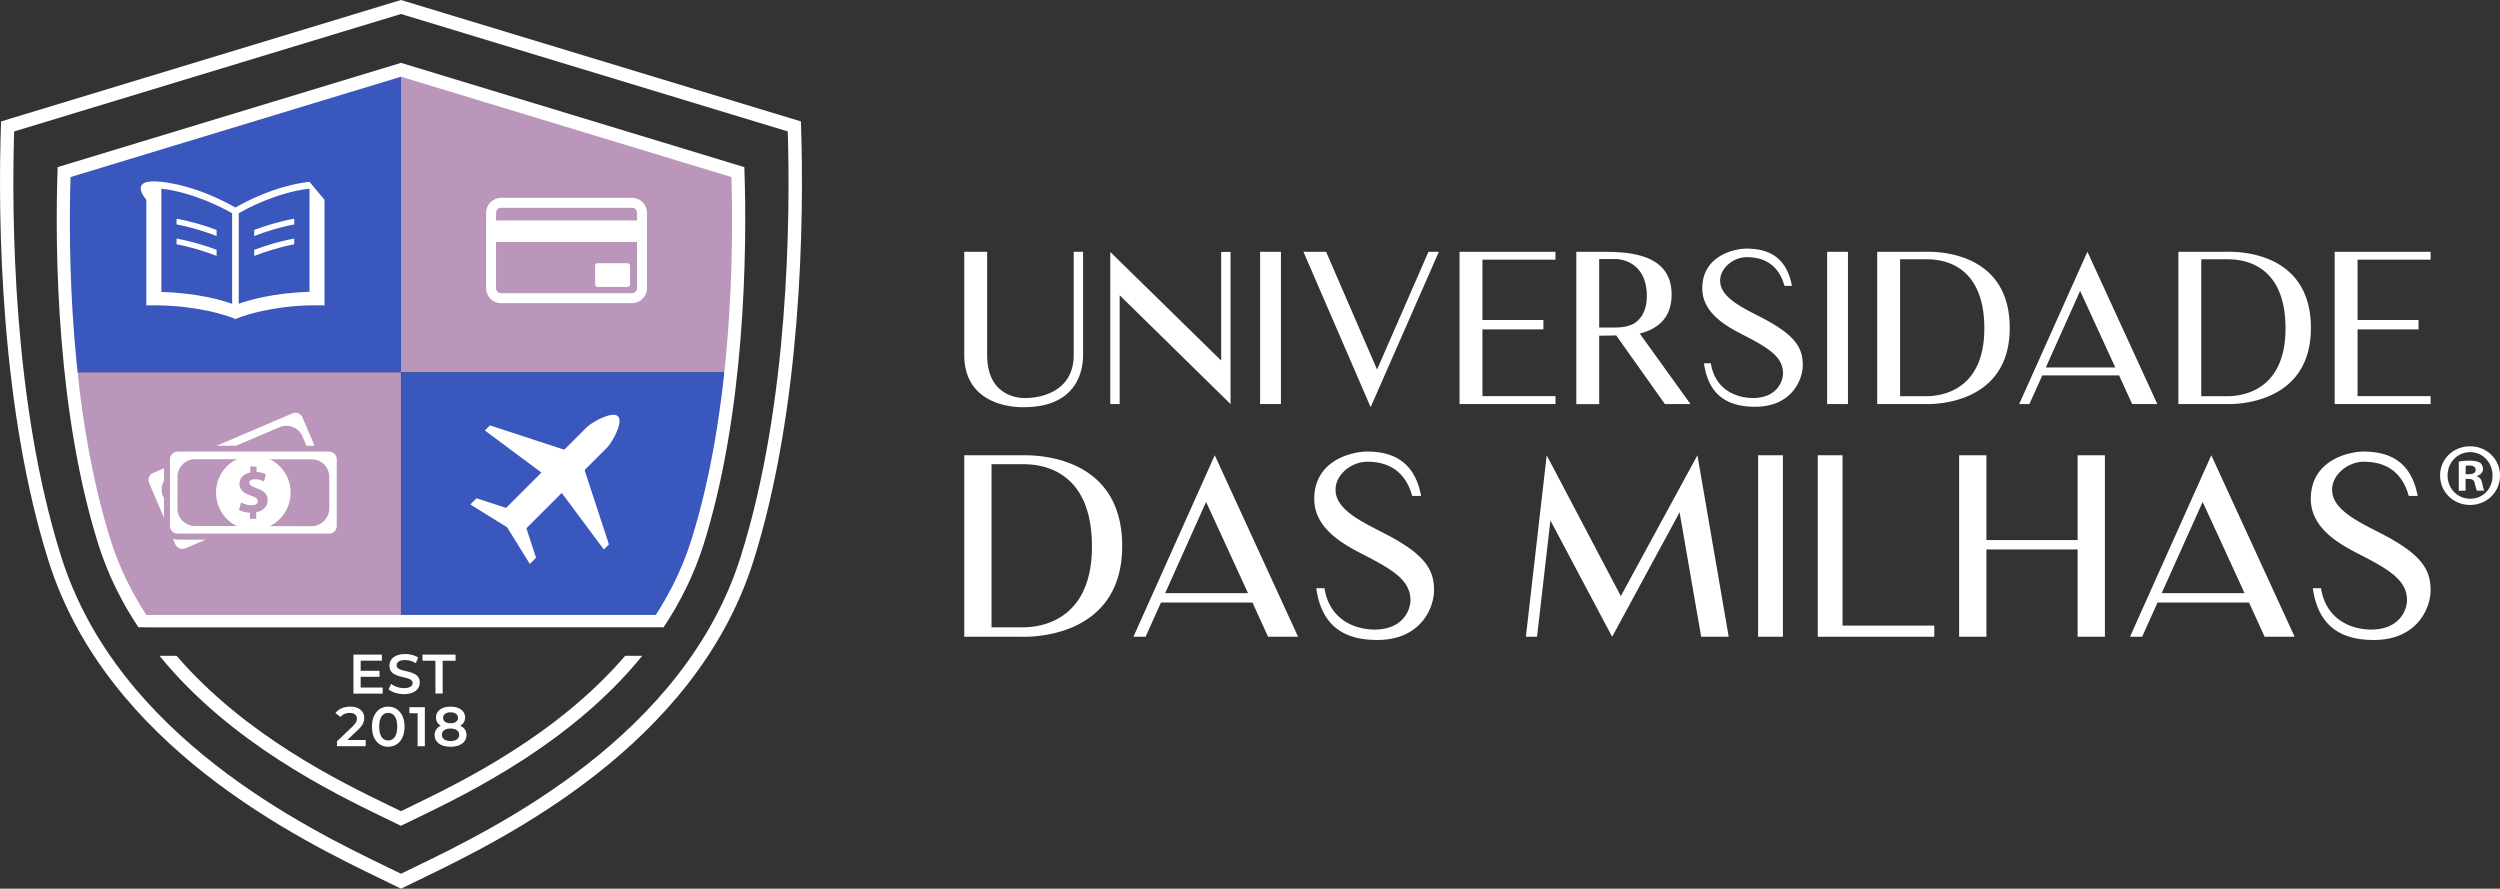
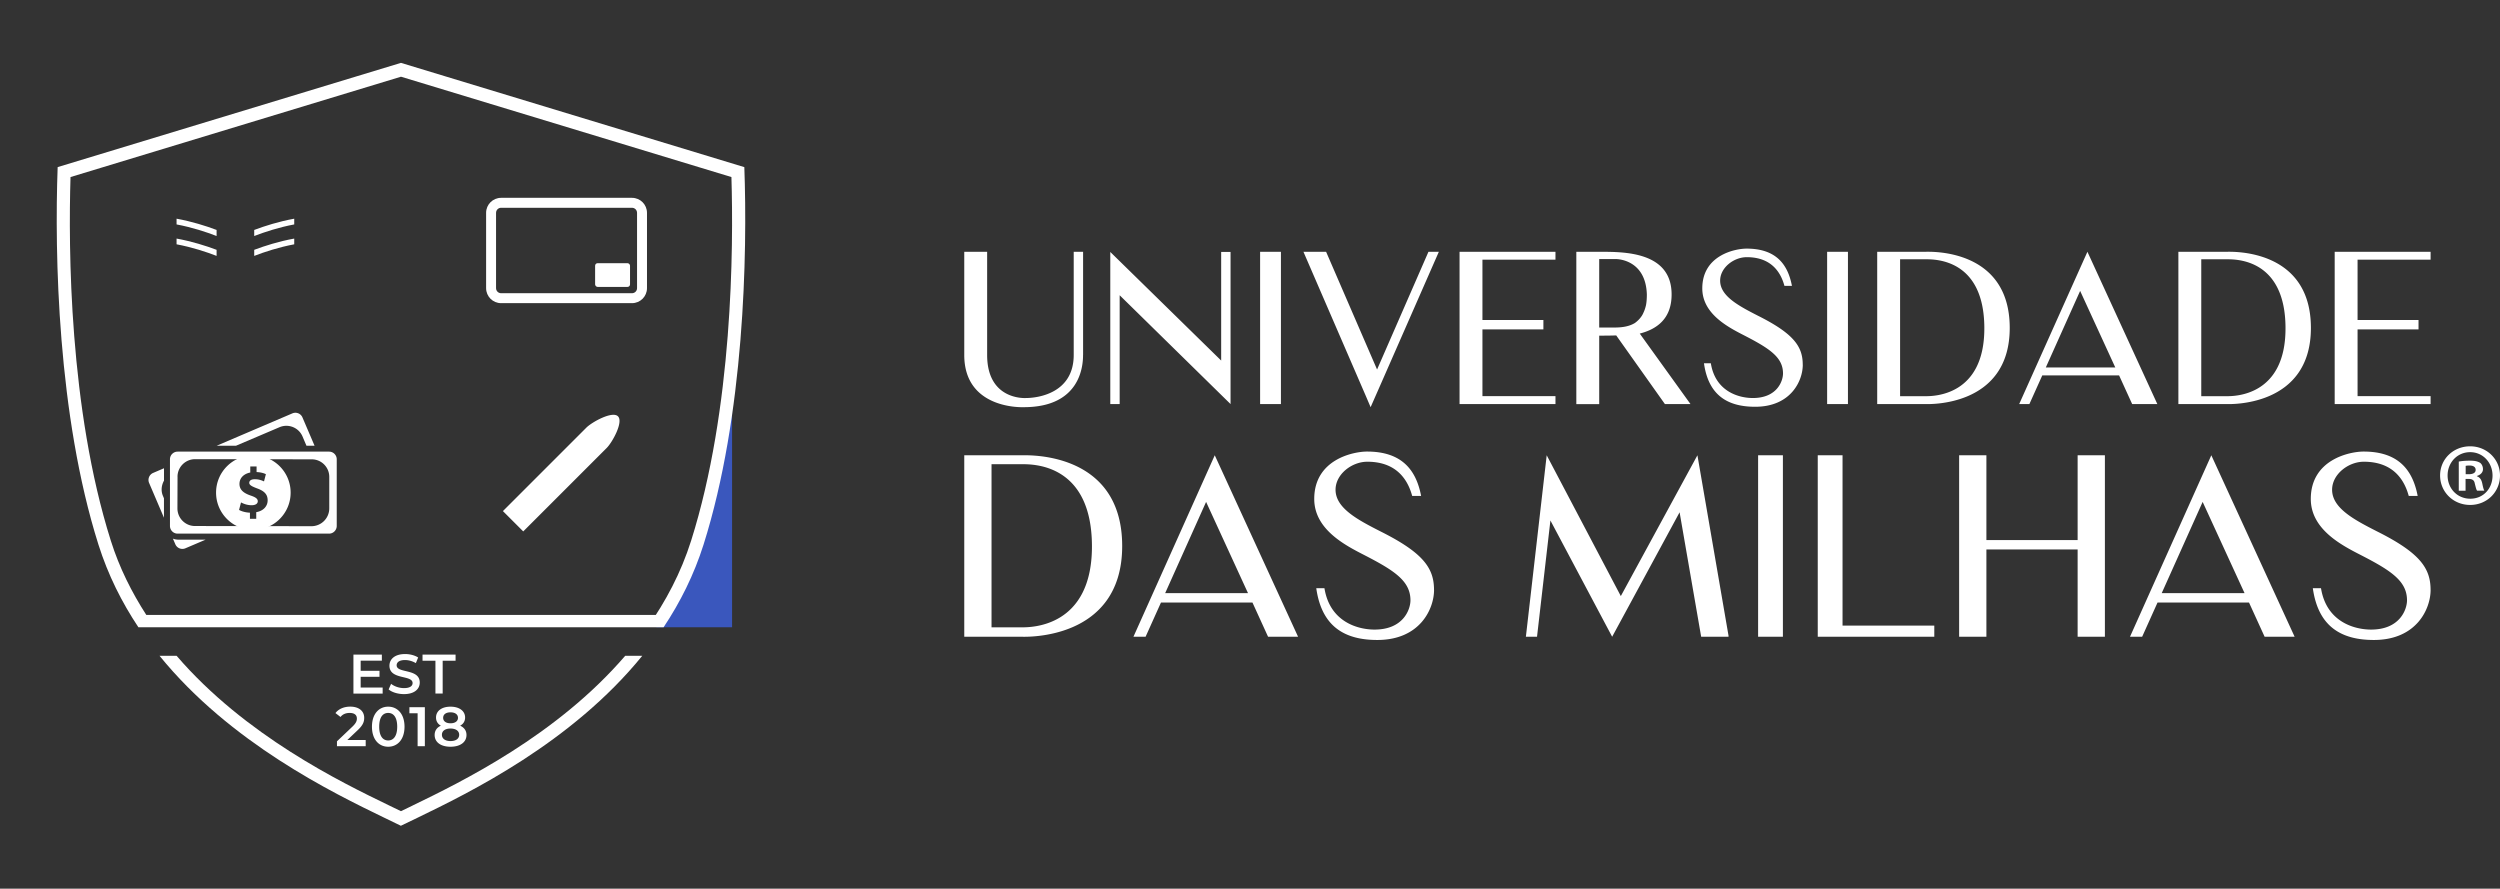
<svg xmlns="http://www.w3.org/2000/svg" id="Your_design" data-name="Your design" viewBox="0 0 666.47 236.9">
  <rect x="0" y="0" width="666.47" height="236.9" fill="#333333" stroke="none" />
  <defs>
    <style>.cls-1{fill:#fff}.cls-2{fill:#3a57bd}.cls-3{fill:#ba96bb}</style>
  </defs>
-   <path class="cls-3" d="M106.89 18.07v81.17h88.21c2.43-22.08 2.38-42.25 2-53.76l-90.21-27.4zM18.63 99.24c1.67 15.03 4.47 30.88 9.09 45.48 2.62 8.33 6.47 15.75 11.09 22.5h68.08V99.23H18.63z" />
-   <path class="cls-1" d="M106.89 3.73l103.12 31.31c.67 22.12.43 72.26-12.58 113.46-15.14 47.91-65.41 72.26-86.93 82.68l-3.61 1.75-3.62-1.76c-21.48-10.4-71.78-34.74-86.92-82.67C3.33 107.31 3.1 57.17 3.77 35.04L106.89 3.73m0-3.73L.29 32.37C-.7 59.34.26 109.4 12.95 149.58c15.61 49.41 66.89 74.22 88.8 84.82l5.15 2.5 5.17-2.5c21.89-10.6 73.17-35.41 88.78-84.82 12.69-40.18 13.64-90.24 12.66-117.21L106.89 0z" />
-   <path class="cls-2" d="M106.9 18.07v81.17H18.7c-2.43-22.08-2.38-42.25-2-53.76l90.21-27.4z" />
-   <path class="cls-2" d="M195.16 99.24c-1.67 15.03-4.47 30.88-9.09 45.48-2.62 8.33-6.47 15.75-11.09 22.5H106.9V99.23h88.26z" />
+   <path class="cls-2" d="M195.16 99.24c-1.67 15.03-4.47 30.88-9.09 45.48-2.62 8.33-6.47 15.75-11.09 22.5H106.9h88.26z" />
  <path class="cls-1" d="M109.98 214.76l-3.09 1.49-3.1-1.5c-13.03-6.3-38.42-18.66-56.71-39.92h-4.55c18.89 23.25 46.15 36.5 59.92 43.17l4.42 2.14 4.44-2.14c13.76-6.67 41.02-19.92 59.91-43.17h-4.55c-18.28 21.25-43.66 33.61-56.71 39.93zm88.43-170.21l-91.52-27.79-91.52 27.79c-.85 23.15-.03 66.13 10.87 100.63 2.56 8.11 6.25 15.43 10.66 22.05h139.04v-3.3H39c-3.88-6.02-7.18-12.56-9.46-19.8C18.43 108.93 18.22 66.1 18.8 47.2l88.1-26.75 88.09 26.75c.57 18.9.37 61.73-10.74 96.93-2.71 8.58-6.79 16.22-11.63 23.1h4.28c4.41-6.62 8.1-13.95 10.66-22.05 10.89-34.49 11.71-77.48 10.87-100.63z" />
  <path class="cls-1" d="M57.74 61.3c-2.84-1.07-6.57-2.25-10.67-3v1.53c4.14.78 7.91 2.02 10.67 3.09V61.3zm0 6.92V66.6c-2.84-1.07-6.57-2.25-10.67-3v1.53c4.14.78 7.91 2.02 10.67 3.09z" />
-   <path class="cls-1" d="M86.5 53.26l-4-4.79c-9.31 1.04-17.7 5.67-19.74 6.86-2.04-1.19-10.43-5.82-19.74-6.86s-4 4.78-4 4.78V81.4h2.97c10.78.16 17.98 2.57 19.9 3.3.33.13.51.2.52.21l.36.16.35-.16s.19-.08.52-.21c1.86-.71 8.65-3.01 18.87-3.3h4V53.25zM61.88 80.99c-2.6-.93-9.22-2.89-18.86-3.16V50.3c8.83 1.02 16.97 5.46 18.86 6.55v24.14zm1.76 0V56.85c1.9-1.1 10.03-5.54 18.87-6.56V77.8c-9.67.27-16.27 2.25-18.87 3.18z" />
  <path class="cls-1" d="M67.77 62.92c2.75-1.06 6.52-2.31 10.67-3.09V58.3c-4.09.74-7.82 1.93-10.67 3v1.62zm0 5.3c2.75-1.06 6.52-2.31 10.67-3.09V63.6c-4.09.74-7.82 1.93-10.67 3v1.62z" />
  <rect class="cls-1" x="158.65" y="70.16" width="9.31" height="6.33" rx=".67" ry=".67" />
  <path class="cls-1" d="M168.48 80.82h-34.89c-2.21 0-4-1.79-4-4V56.74c0-2.21 1.79-4 4-4h34.89c2.21 0 4 1.79 4 4v20.08c0 2.21-1.79 4-4 4zm-34.89-25.43c-.75 0-1.35.61-1.35 1.35v20.08c0 .75.61 1.35 1.35 1.35h34.89c.75 0 1.35-.61 1.35-1.35V56.74c0-.75-.61-1.35-1.35-1.35h-34.89z" />
-   <path class="cls-1" d="M129.81 58.77h40.81v5.73h-40.81zm-.55 55.99l18.18 13.54 13.53 18.18 1.36-1.36-7.83-23.89-23.89-7.83-1.35 1.36zm9.73 21.98l-11.95-3.91-1.65 1.66 9.79 6.07 6.07 9.79 1.65-1.66-3.91-11.95z" />
  <path class="cls-1" d="M139.49 141.67l-5.42-5.42 22.24-22.24c1.5-1.5 6.95-4.52 8.44-3.02 1.5 1.5-1.52 6.95-3.02 8.44l-22.24 22.24zm-51.76.59H47.35c-1.13 0-2.04-.92-2.04-2.05v-17.77c0-1.13.92-2.04 2.04-2.04h40.38c1.13 0 2.04.92 2.04 2.04v17.77c0 1.13-.92 2.05-2.04 2.05zm-40.4-15.19l-.03 8.46c0 2.59 2.09 4.7 4.68 4.7l31.05.05a4.76 4.76 0 0 0 4.75-4.75v-8.4a4.68 4.68 0 0 0-4.68-4.68l-31.09-.04c-2.58 0-4.68 2.09-4.69 4.67z" />
  <path class="cls-1" d="M67.54 121.39c-5.49 0-9.94 4.45-9.94 9.94s4.45 9.94 9.94 9.94 9.94-4.45 9.94-9.94-4.45-9.94-9.94-9.94zm.77 15.17v1.74h-1.68v-1.62c-1.14-.05-2.25-.36-2.9-.74l.52-2c.72.39 1.73.75 2.83.75.97 0 1.64-.38 1.64-1.06 0-.65-.55-1.06-1.81-1.49-1.83-.62-3.07-1.47-3.07-3.13 0-1.5 1.06-2.68 2.88-3.04v-1.62h1.68v1.5c1.14.05 1.92.29 2.48.56l-.5 1.93c-.44-.19-1.23-.58-2.46-.58-1.11 0-1.47.48-1.47.96 0 .56.6.92 2.05 1.47 2.03.72 2.85 1.66 2.85 3.19s-1.08 2.82-3.04 3.16zm-5.38-17.74l11.58-4.93c2.38-1.01 5.13.09 6.14 2.47l1.05 2.47h2.16l-3.23-7.55a2.042 2.042 0 0 0-2.68-1.08l-20.17 8.62h5.13zm-19.21 14.05l-.28-.67c-.59-1.38-.39-2.85.28-4.07v-3.3l-2.89 1.24a2.042 2.042 0 0 0-1.08 2.68l3.96 9.27v-5.15zm3.63 10.98c-.44 0-.86-.11-1.25-.25l.64 1.49a2.045 2.045 0 0 0 2.68 1.08l5.41-2.31h-7.48zm54.66 39.43v1.62h-7.79v-10.39h7.58v1.62h-5.65v2.7h5.02v1.59h-5.02v2.86h5.86zm1.59.52l.66-1.5c.83.67 2.15 1.14 3.43 1.14 1.62 0 2.3-.58 2.3-1.35 0-2.24-6.17-.77-6.17-4.63 0-1.67 1.34-3.1 4.19-3.1 1.25 0 2.55.33 3.46.92l-.61 1.5c-.94-.55-1.96-.82-2.87-.82-1.6 0-2.25.63-2.25 1.41 0 2.21 6.16.77 6.16 4.59 0 1.66-1.35 3.08-4.2 3.08-1.62 0-3.24-.5-4.09-1.25zm12.48-7.66h-3.44v-1.63h8.81v1.63h-3.44v8.75h-1.93v-8.75zm-18.59 21.15v1.63h-7.66v-1.29l4.12-3.92c1.01-.96 1.19-1.57 1.19-2.15 0-.95-.65-1.5-1.93-1.5-1.01 0-1.86.34-2.43 1.08l-1.35-1.04c.8-1.08 2.24-1.72 3.95-1.72 2.25 0 3.71 1.14 3.71 2.98 0 1.01-.28 1.93-1.72 3.28l-2.78 2.64h4.9zm1.67-3.56c0-3.41 1.87-5.34 4.33-5.34s4.35 1.93 4.35 5.34-1.87 5.34-4.35 5.34-4.33-1.93-4.33-5.34zm6.73 0c0-2.51-.98-3.67-2.41-3.67s-2.39 1.16-2.39 3.67.98 3.67 2.39 3.67 2.41-1.16 2.41-3.67zm7.37-5.2v10.39h-1.93v-8.77h-2.19v-1.62h4.13zm11.1 7.41c0 1.93-1.68 3.13-4.26 3.13s-4.23-1.2-4.23-3.13c0-1.14.59-1.99 1.66-2.48-.83-.46-1.29-1.2-1.29-2.18 0-1.78 1.56-2.89 3.86-2.89s3.89 1.11 3.89 2.89c0 .98-.47 1.72-1.32 2.18 1.08.49 1.69 1.33 1.69 2.48zm-1.95-.06c0-1.02-.89-1.66-2.31-1.66s-2.29.64-2.29 1.66.86 1.68 2.29 1.68 2.31-.62 2.31-1.68zm-4.27-4.51c0 .89.74 1.45 1.96 1.45s1.99-.56 1.99-1.45c0-.94-.8-1.47-1.99-1.47s-1.96.53-1.96 1.47zm170.59-96.74c0 2.5-.44 13.92-15.81 13.92 0 0-15.86.78-15.86-13.92V67.12h6.1v27.51c0 12.2 10.32 11.48 10.32 11.48 3.22 0 12.76-1.28 12.76-11.48V67.12h2.5v27.51zm39.32 13.09l-29.56-29.01v29.01h-2.5V67.17l29.56 28.95V67.17h2.5v40.55zm13.43 0h-5.55v-40.6h5.55v40.6zm42.1-40.6l-15.14 34.5-3.05 6.93-1.33-3.11-16.58-38.32h6.04l13.59 31.39 13.7-31.39h2.77zm31.09 38.49v2.11H389.1v-40.6h25.57v2.11H395.2v16.08h16.25v2.5H395.2v17.8h19.47zm16.21-16.19c-1.66.06-3.22.06-4.55.06v18.25h-6.1v-40.6h6.1c6.38 0 19.3-.17 19.3 11.37 0 6.49-3.94 9.26-8.49 10.43l13.53 18.8h-6.82l-12.98-18.3zm1.99-2.28c1.05-.16 2.11-.5 3-1.05.44-.33.83-.67 1.22-1.11s.78-1 1-1.55c.33-.67.56-1.39.72-2.11.17-.89.22-1.89.22-2.83-.28-8.82-7.1-9.43-8.32-9.43h-4.38v18.25h4.38c.72 0 1.44-.06 2.16-.17zm47.73 10.1c0 4.21-3.11 11.2-12.7 11.2-7.6 0-12.48-3.27-13.64-11.59h1.83c1.22 7.6 7.54 9.26 11.2 9.26 6.49 0 8.04-4.55 8.04-6.55 0-4.27-3.5-6.6-10.15-10.04-4.21-2.16-11.37-5.71-11.37-12.64 0-8.82 8.71-10.6 11.81-10.6 7.77 0 10.98 4.1 12.09 9.93h-2c-.83-3.05-3.05-7.65-10.04-7.65-3.44 0-7.1 2.77-7.1 6.27 0 4.1 4.94 6.71 10.04 9.32 9.65 4.83 11.98 8.26 11.98 13.09zm12.04 10.48h-5.55v-40.6h5.55v40.6zm43.13-20.3c0 21.24-21.91 20.3-22.41 20.3h-12.92v-40.6h12.92c.5.05 22.41-1.28 22.41 20.3zm-6.77 0c-.06-18.3-12.98-18.3-15.64-18.3h-6.82v36.5h6.82c2.11 0 15.7-.06 15.64-18.19zm9.29 20.3l18.19-40.6 18.64 40.6h-6.71l-3.49-7.65h-20.47l-3.44 7.65h-2.72zm7.1-9.76h18.52l-9.37-20.41-9.15 20.41zm70.67-10.54c0 21.24-21.91 20.3-22.41 20.3h-12.92v-40.6h12.92c.5.05 22.41-1.28 22.41 20.3zm-6.77 0c-.06-18.3-12.98-18.3-15.64-18.3h-6.82v36.5h6.82c2.11 0 15.7-.06 15.64-18.19zm38.68 18.19v2.11H622.4v-40.6h25.57v2.11H628.5v16.08h16.25v2.5H628.5v17.8h19.47zm-348.81 39.95c0 25.32-26.11 24.19-26.7 24.19h-15.4v-48.38h15.4c.6.06 26.7-1.52 26.7 24.19zm-8.06 0c-.07-21.81-15.47-21.81-18.64-21.81h-8.13v43.49h8.13c2.51 0 18.7-.07 18.64-21.68zm11.06 24.19l21.68-48.38 22.21 48.38h-8l-4.16-9.12H309.5l-4.1 9.12h-3.24zm8.46-11.63h22.08l-11.17-24.32-10.91 24.32zm71.68-.86c0 5.02-3.7 13.35-15.14 13.35-9.06 0-14.87-3.9-16.26-13.81h2.18c1.45 9.06 8.99 11.04 13.35 11.04 7.73 0 9.58-5.42 9.58-7.8 0-5.09-4.17-7.87-12.1-11.96-5.02-2.58-13.55-6.81-13.55-15.07 0-10.51 10.38-12.63 14.08-12.63 9.26 0 13.09 4.89 14.41 11.83h-2.38c-.99-3.64-3.64-9.12-11.97-9.12-4.1 0-8.46 3.31-8.46 7.47 0 4.89 5.88 8 11.97 11.1 11.5 5.75 14.28 9.85 14.28 15.6zm78.28 12.49h-7.07l-5.75-33.18-17.98 33.18-16.46-31-3.57 31h-2.97l5.55-48.38 19.76 37.54 20.42-37.54 8.33 48.32-.27.07zm14.72 0h-6.61v-48.38h6.61v48.38zm40.36 0h-31.07v-48.38h6.61v45.41h24.46v2.97zm45.48-48.38v48.38h-7.27v-23.27h-24.32v23.27h-7.27v-48.38h7.27v22.6h24.32v-22.6h7.27zm6.69 48.38l21.68-48.38 22.21 48.38h-8l-4.16-9.12h-24.39l-4.1 9.12h-3.24zm8.46-11.63h22.08L587.2 133.8l-10.91 24.32zm71.68-.86c0 5.02-3.7 13.35-15.14 13.35-9.06 0-14.87-3.9-16.26-13.81h2.18c1.45 9.06 8.99 11.04 13.35 11.04 7.73 0 9.58-5.42 9.58-7.8 0-5.09-4.16-7.87-12.1-11.96-5.02-2.58-13.55-6.81-13.55-15.07 0-10.51 10.38-12.63 14.08-12.63 9.26 0 13.09 4.89 14.41 11.83h-2.38c-.99-3.64-3.64-9.12-11.97-9.12-4.1 0-8.46 3.31-8.46 7.47 0 4.89 5.88 8 11.97 11.1 11.5 5.75 14.28 9.85 14.28 15.6zm18.5-30.51c0 4.4-3.46 7.86-7.96 7.86s-8.01-3.46-8.01-7.86 3.55-7.77 8.01-7.77 7.96 3.46 7.96 7.77zm-13.97 0c0 3.46 2.56 6.2 6.06 6.2s5.92-2.75 5.92-6.16-2.51-6.25-5.97-6.25-6.01 2.8-6.01 6.21zm4.78 4.07h-1.8v-7.77c.71-.14 1.71-.24 2.99-.24 1.47 0 2.13.24 2.7.57.43.33.76.95.76 1.7 0 .85-.66 1.52-1.61 1.8v.09c.76.28 1.19.85 1.42 1.9.24 1.19.38 1.66.57 1.94h-1.94c-.24-.28-.38-1-.62-1.9-.14-.85-.62-1.23-1.61-1.23h-.85v3.13zm.05-4.4h.85c1 0 1.8-.33 1.8-1.14 0-.71-.52-1.18-1.66-1.18-.47 0-.81.05-1 .09v2.23z" />
</svg>